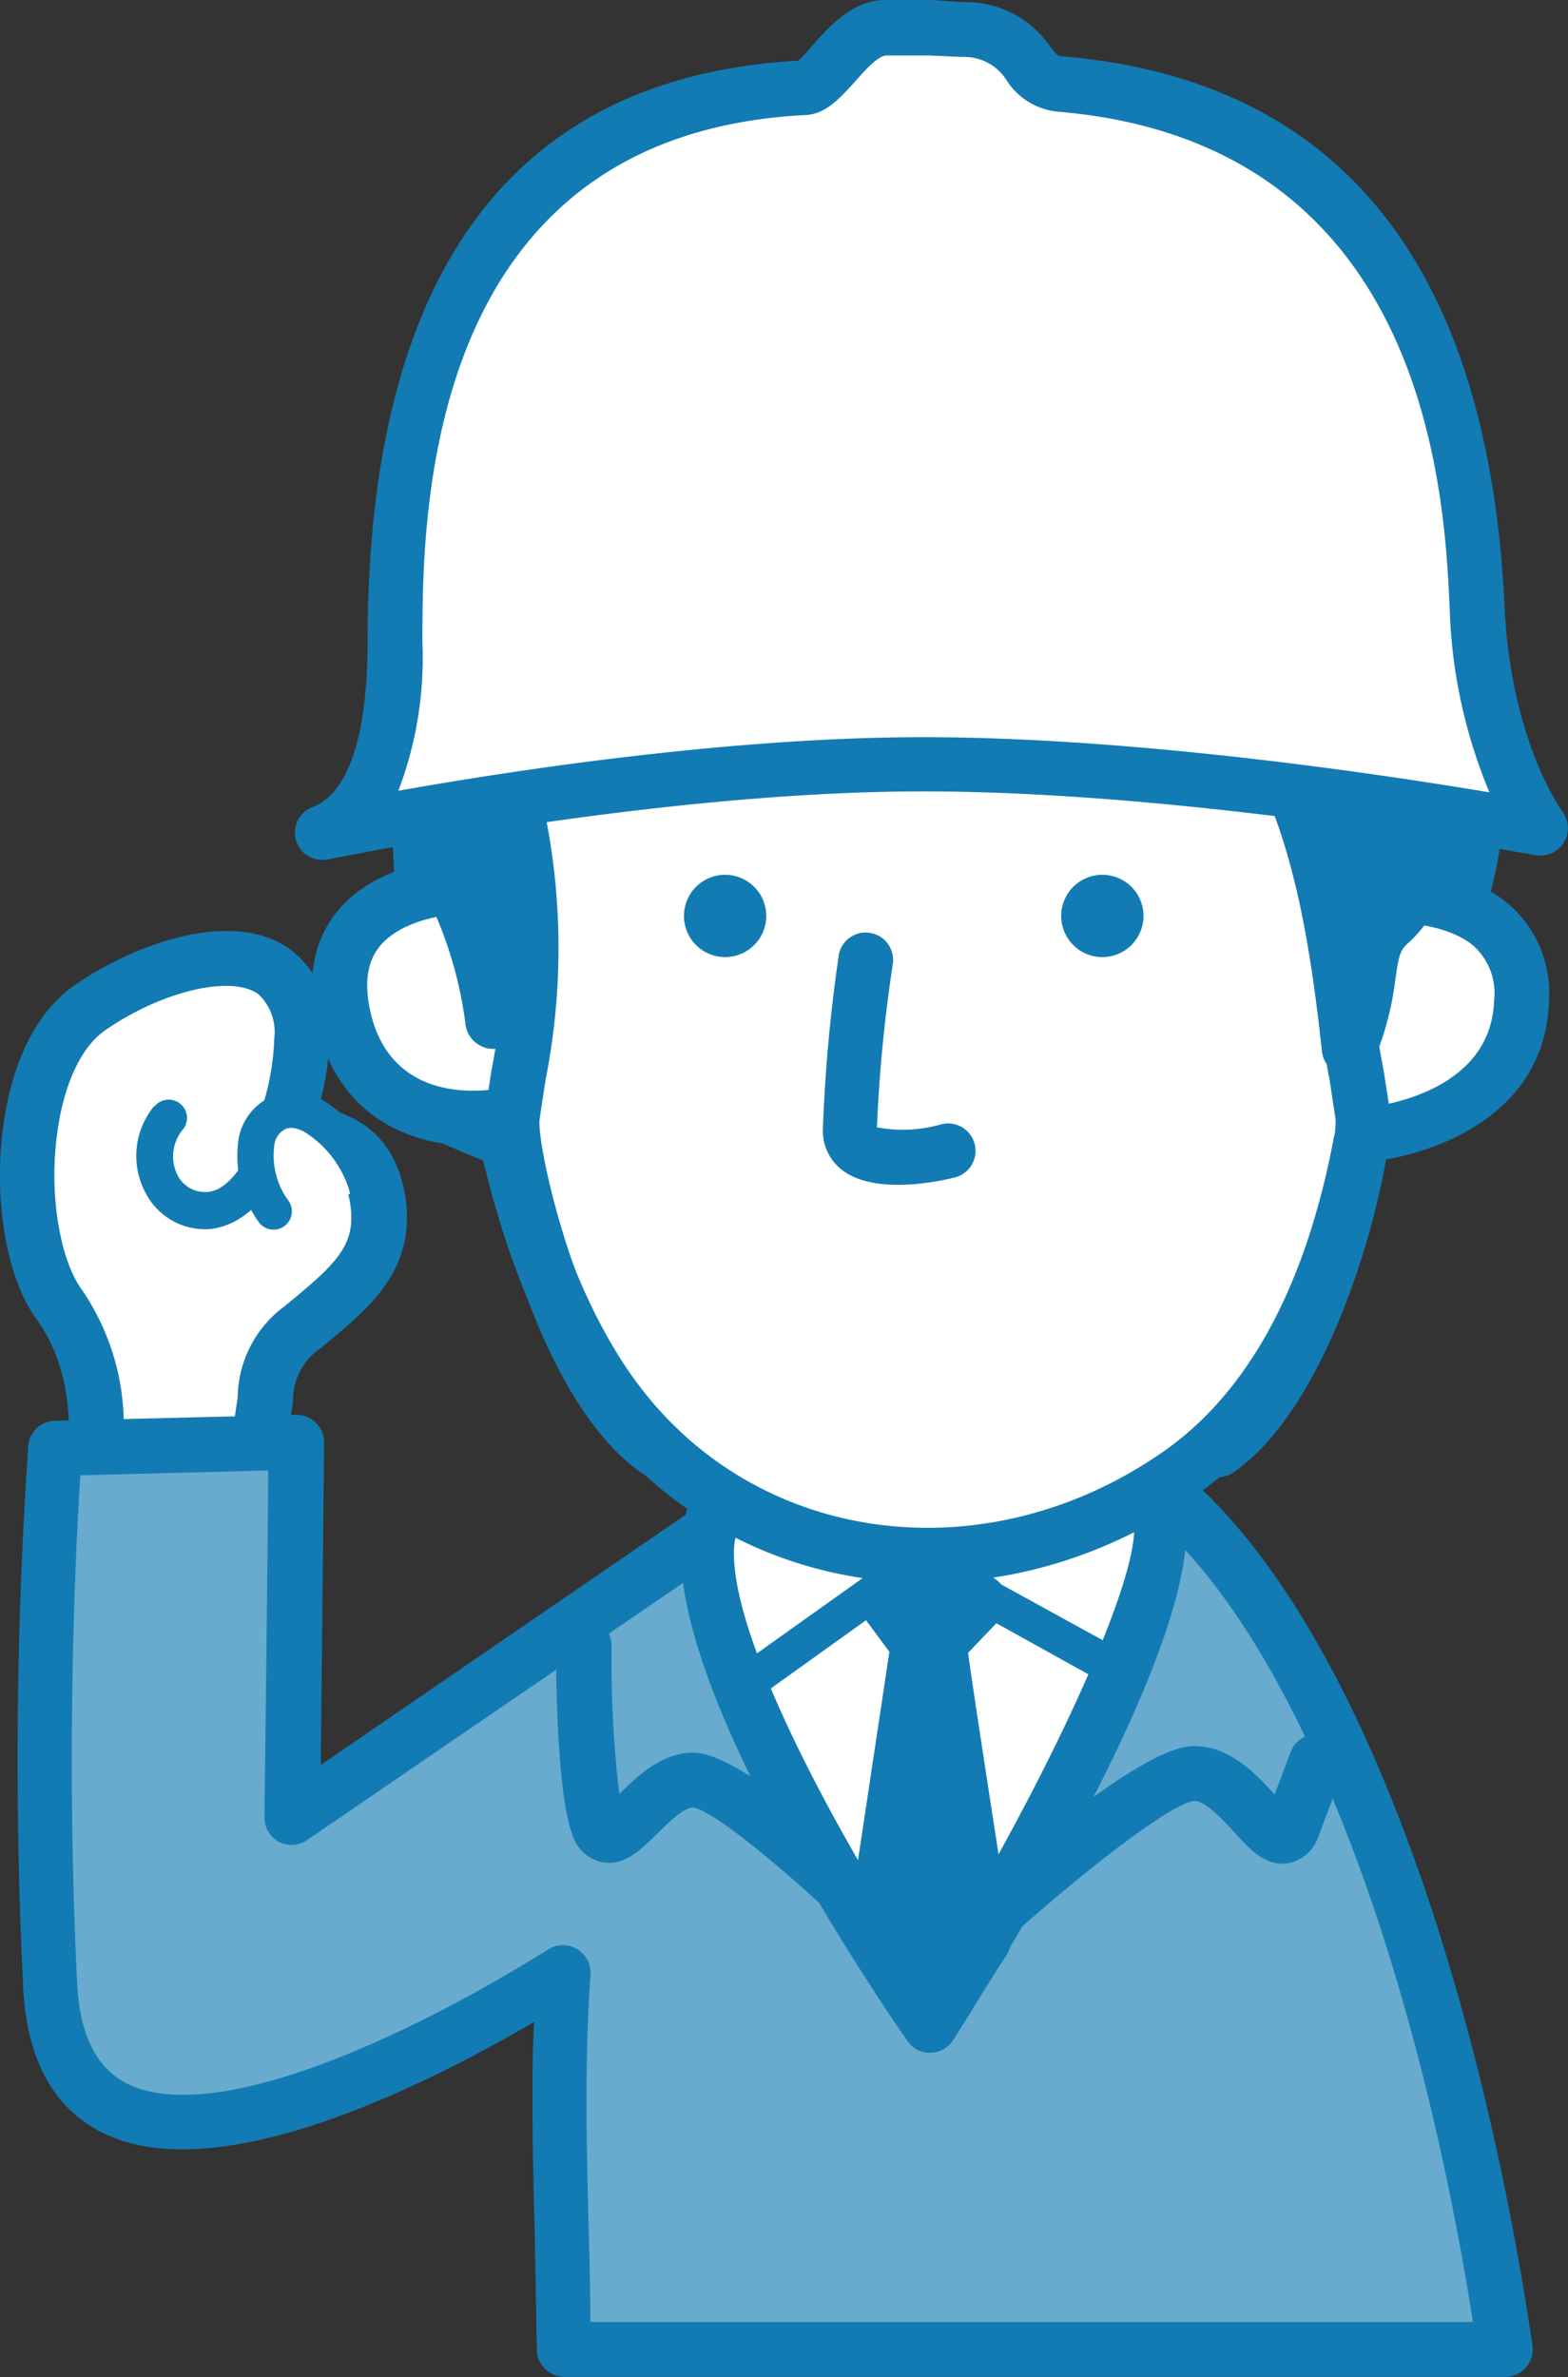
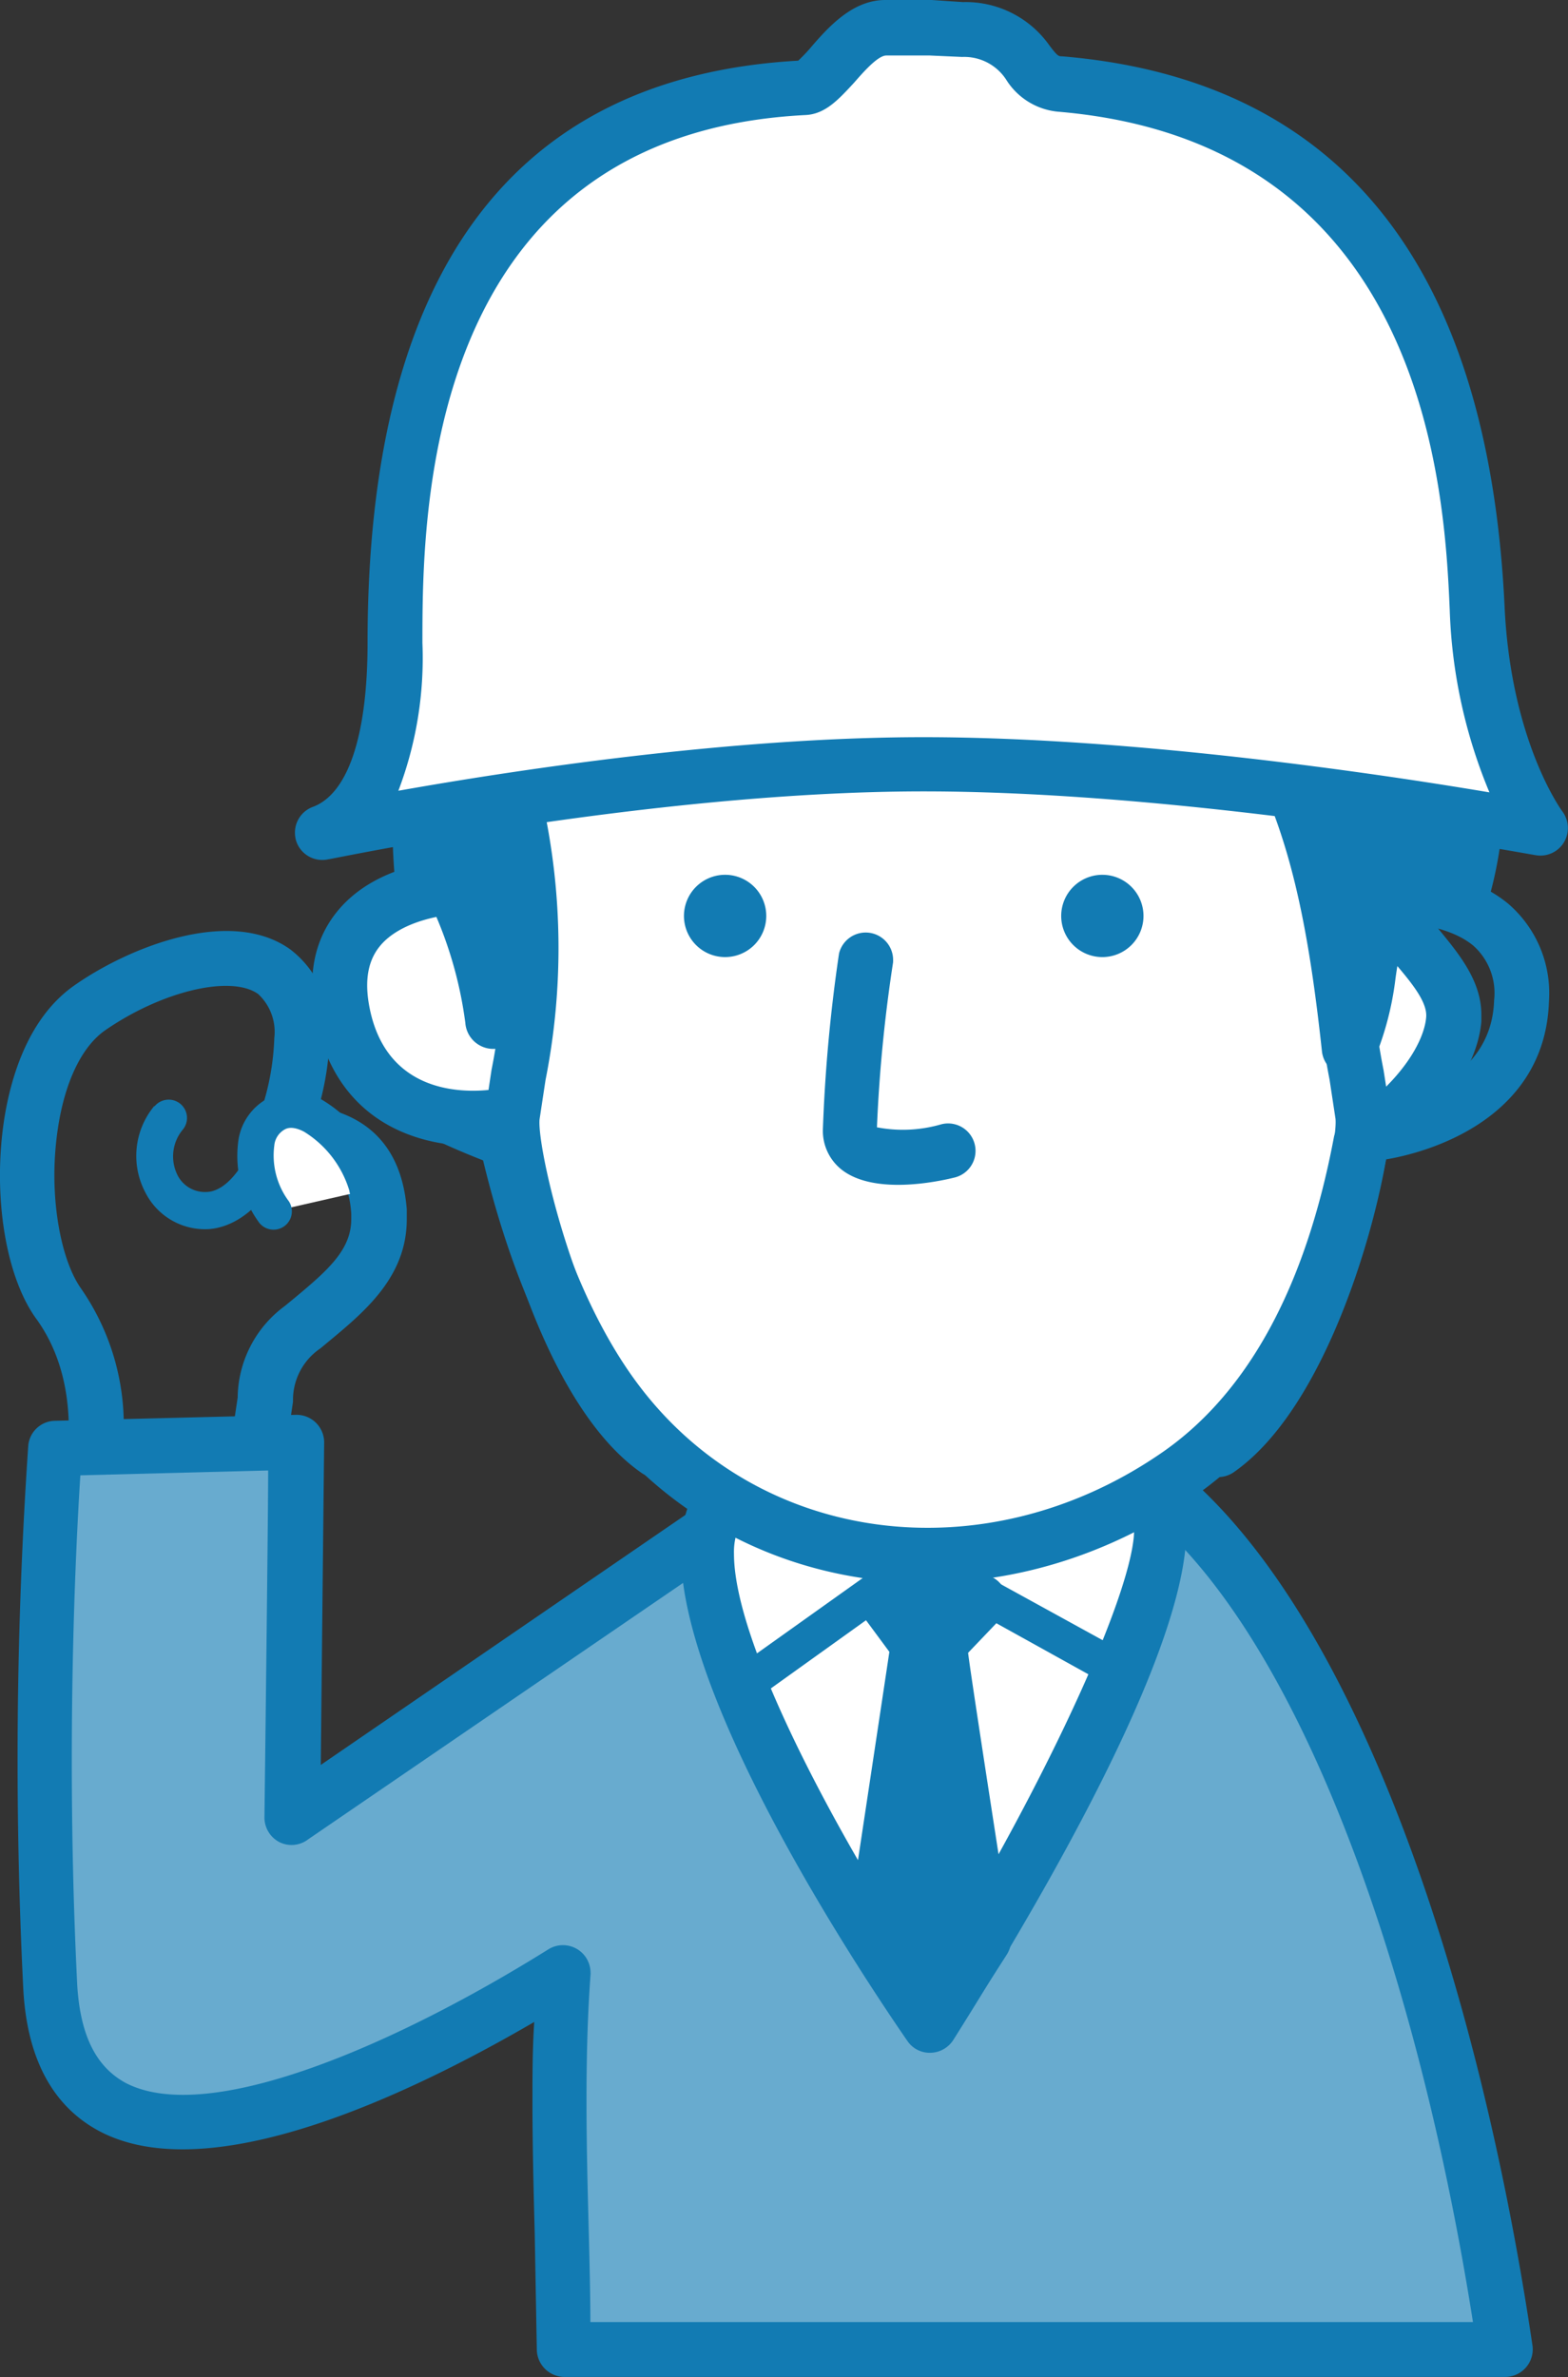
<svg xmlns="http://www.w3.org/2000/svg" width="97.18" height="147.33" viewBox="0 0 97.18 147.33">
  <rect x="0" y="0" width="97.18" height="147.33" fill="#333333" stroke="none" />
  <defs>
    <style>.cls-1{fill:#fff;}.cls-1,.cls-3,.cls-4{isolation:isolate;}.cls-2,.cls-4{fill:#127bb3;}.cls-3{fill:#68abcf;}</style>
  </defs>
  <title>車検_image04</title>
  <g id="レイヤー_2" data-name="レイヤー 2">
    <g id="コンテンツ">
-       <path class="cls-1" d="M3.65,80.82c-2.86-4-2.84-15,1.89-18.32,5.59-4,16.25-6.25,12.25,6.75-.55,1.79,5.17-.42,5.67,5.83.26,3.23-2.13,5-4.5,7a5.6,5.6,0,0,0-2.52,4.66c-.19,2.51-1.33,5.31-.41,7.79.43,1.2-10.68-1.37-10.68-1.37S7.54,86.25,3.65,80.82Z" />
      <path class="cls-2" d="M4.56,61.11C1.83,63.05.74,66.54.3,69.13c-.79,4.75,0,10,2,12.68h0C5.6,86.46,3.75,92.59,3.73,92.65A1.71,1.71,0,0,0,5,94.82c11,2.53,11.67,1.72,12.31,1a1.85,1.85,0,0,0,.46-1.22,1.82,1.82,0,0,0-.12-.65,4.74,4.74,0,0,1-.24-1.57,16.55,16.55,0,0,1,.37-2.92l.38-2.59a3.86,3.86,0,0,1,1.7-3.3l.59-.49c2.24-1.86,4.76-4,4.76-7.51,0-.2,0-.41,0-.62-.4-5-3.76-6-5.45-6.35a17.73,17.73,0,0,0,.67-4.3A6.29,6.29,0,0,0,18,58.85C14.27,56.16,7.92,58.73,4.56,61.11ZM7.67,88.59A14.86,14.86,0,0,0,5,79.83H5c-1-1.44-1.63-4.15-1.63-7a19.72,19.72,0,0,1,.26-3.16c.46-2.76,1.48-4.82,2.87-5.8C10,61.44,14.31,60.4,16,61.61a3.2,3.2,0,0,1,1,2.73,15.6,15.6,0,0,1-.79,4.41l.18,1.81a3.21,3.21,0,0,0,2.38,1.31c1.51.32,2.81.6,3,3.35,0,.11,0,.22,0,.33,0,1.88-1.37,3.12-3.54,4.92l-.57.47a7.14,7.14,0,0,0-2.93,5.68l-.33,2.21A19.37,19.37,0,0,0,14,92.39c0,.22,0,.45,0,.68-1.59-.19-4.16-.66-6.65-1.2A19.16,19.16,0,0,0,7.67,88.59Z" />
      <path class="cls-2" d="M9.57,68.54A4.84,4.84,0,0,0,9,73.89a4.14,4.14,0,0,0,3.94,2.29c1.29-.09,3.68-1,5.28-5.56a1.14,1.14,0,0,0-2.15-.74c-.84,2.44-2.08,4-3.31,4A1.9,1.9,0,0,1,11,72.83,2.59,2.59,0,0,1,11.34,70a1.13,1.13,0,1,0-1.77-1.42Z" />
      <path class="cls-1" d="M22.79,73.75c-.19-1.8-3.32-5.92-5.66-4.67-2.13,1.13-1.26,4.64-.17,6" />
      <path class="cls-2" d="M16.59,68.08a3.55,3.55,0,0,0-1.8,2.5,7,7,0,0,0,1.28,5.21,1.13,1.13,0,1,0,1.77-1.42A4.75,4.75,0,0,1,17,71a1.27,1.27,0,0,1,.65-1c.11-.06.46-.24,1.19.14a6.48,6.48,0,0,1,2.81,3.65,1.15,1.15,0,0,0,1.25,1,1.13,1.13,0,0,0,1-1.25,8.6,8.6,0,0,0-4-5.41A3.4,3.4,0,0,0,16.59,68.08Z" />
      <path class="cls-3" d="M62.45,88.55c-8.45-.1-14.11.83-18.62,6.48L18.14,112.64l.24-23.27-14.93.39a281.88,281.88,0,0,0-.31,33.38c.86,17.2,25,3.33,31.77-.89-.59,8.08,0,16.24,0,23.37H93.29C89.66,120.86,79.48,88.74,62.45,88.55Z" />
      <path class="cls-2" d="M42.72,93.73,19.88,109.39c.05-4.83.21-20,.21-20a1.71,1.71,0,0,0-1.75-1.7L3.4,88.06a1.69,1.69,0,0,0-1.65,1.56,286.32,286.32,0,0,0-.31,33.6c.22,4.36,1.83,7.36,4.78,8.9,7,3.63,19.65-2.58,26.89-6.8C33,127,33,128.61,33,130.23c0,2.77.07,5.5.14,8.19l.13,7.2a1.72,1.72,0,0,0,1.7,1.7H93.29a1.71,1.71,0,0,0,1.68-2C91,118.5,80.16,87,62.47,86.85h0C53.63,86.75,47.54,87.87,42.72,93.73ZM19.1,114,44.79,96.43a2,2,0,0,0,.37-.34c4-5.06,9-5.94,17.27-5.84h0c14.21.16,24.62,26.75,28.86,53.67H36.59c0-2-.1-5.59-.1-5.59-.07-2.66-.14-5.37-.14-8.09s.06-5.24.25-7.86a.62.62,0,0,0,0-.13,1.71,1.71,0,0,0-2.6-1.44c-9.26,5.79-21,11-26.21,8.29-1.84-1-2.8-2.94-3-6-.25-5-.34-9.72-.34-14,0-8.37.35-14.86.53-17.66l11.64-.3c0,3-.23,21.51-.23,21.52a1.72,1.72,0,0,0,.9,1.5A1.69,1.69,0,0,0,19.1,114Zm14.11,8.21v0Z" />
      <path class="cls-1" d="M57.64,125.53s18.21-28.89,13.5-33c-3.89-3.38-24.8-1.79-26.5.67C40,100,57.64,125.53,57.64,125.53Z" />
      <path class="cls-2" d="M51.75,89.42c-7.19.9-8.15,2.29-8.51,2.81-5.08,7.35,9.94,29.84,13,34.27a1.67,1.67,0,0,0,1.43.73,1.72,1.72,0,0,0,1.41-.79c7.09-11.25,18.23-30.79,13.17-35.19C68.63,88.1,56.23,88.86,51.75,89.42ZM70,93.82a1.27,1.27,0,0,1,.29,1c0,3.49-4.89,14.73-12.74,27.56-5.79-8.79-12.06-20.57-12.06-26.07A3.9,3.9,0,0,1,46,94.24C48.29,92.5,66.87,91.08,70,93.82Z" />
      <path class="cls-2" d="M56.31,95.78l-10.75,7.66a1.14,1.14,0,0,0,1.32,1.85L57.05,98l11.7,6.49a1.14,1.14,0,1,0,1.1-2L57.52,95.71A1.13,1.13,0,0,0,56.31,95.78Z" />
      <polygon class="cls-4" points="54.8 99.12 57.3 97.28 60.64 99.28 58.14 101.87 60.92 120.14 57.64 125.29 54.15 120.17 56.89 101.95 54.8 99.12" />
      <path class="cls-2" d="M56.3,95.91l-2.5,1.84a1.66,1.66,0,0,0-.68,1.11,2.28,2.28,0,0,0,0,.26,1.77,1.77,0,0,0,.33,1l1.67,2.26c-.19,1.29-2.64,17.52-2.64,17.52a2.28,2.28,0,0,0,0,.26,1.75,1.75,0,0,0,.3,1l3.49,5.12a1.7,1.7,0,0,0,2.84,0l3.29-5.14a1.74,1.74,0,0,0,.27-.92,2.11,2.11,0,0,0,0-.25S60.18,104,60,102.44l1.91-2a1.71,1.71,0,0,0,.48-1.19,1.8,1.8,0,0,0,0-.22,1.65,1.65,0,0,0-.81-1.23l-3.33-2A1.69,1.69,0,0,0,56.3,95.91Zm1.1,3.41.53.32-.36.37c-.17-.24-.19-.27-.39-.53Zm.13,9.82c.76,5,1.51,9.92,1.62,10.63-.3.45-.8,1.24-1.56,2.43-.81-1.18-1.34-2-1.66-2.44C56,119,56.77,114.15,57.53,109.14Z" />
-       <path class="cls-2" d="M34.46,102c0,.91,0,9,1,11.66a2.47,2.47,0,0,0,1.78,1.74c1.39.32,2.45-.72,3.46-1.72.67-.66,1.67-1.65,2.25-1.65,1.37.18,6.7,4.67,10.8,8.75a1.7,1.7,0,1,0,2.4-2.4c-3.65-3.64-10.22-9.75-13.2-9.75-1.94,0-3.45,1.46-4.57,2.56a69.88,69.88,0,0,1-.48-8.77V102a1.7,1.7,0,0,0-3.4,0Z" />
-       <path class="cls-2" d="M80,108.56l-1,2.66,0,0c-1.17-1.28-2.78-3-5-3-3.31,0-11.74,7.49-15.2,10.7a1.7,1.7,0,1,0,2.31,2.5c5-4.62,11.35-9.66,12.91-9.8.69,0,1.76,1.16,2.47,1.93,1,1.12,2,2.17,3.4,1.92a2.46,2.46,0,0,0,1.83-1.67l1.53-4.09a1.65,1.65,0,0,0-1-2.13A1.75,1.75,0,0,0,80,108.56Z" />
      <path class="cls-1" d="M84.87,41.16c.45,4.34.75,8.81.79,13.25,0,3.22,4.73,5.64,4.46,8.75-.21,2.34-2.25,5.25-5.72,7.61-1.66,8.85-5.16,16.4-11.54,20.75-11.12,7.56-26.24,6.31-34.51-4.45-3.24-4.22-5.52-10-7-16.41-8.51-3.25-7.21-4.29-7.51-7.25s5.65-7.7,5.71-10.75a55.09,55.09,0,0,1,2.89-17.44c4.91-13.24,11.85-15.94,27.67-16C77.46,19.23,83.18,25,84.87,41.16Z" />
      <path class="cls-2" d="M60.14,17.56c-15.55,0-23.89,2.58-29.26,17.07a56.11,56.11,0,0,0-3,18c0,.9-1.37,2.69-2.47,4.12-1.6,2.1-3.26,4.27-3.26,6.42,0,.14,0,.28,0,.41l.06,1c.1,3.26,1.26,4.79,7.73,7.34,1.63,6.74,4,12.21,7,16.19,8.59,11.18,24.42,13.25,36.82,4.81C79.89,88.79,84,81.64,85.93,71.71c3.43-2.5,5.64-5.59,5.88-8.4,0-.14,0-.28,0-.42,0-2.08-1.37-3.74-2.58-5.22-.92-1.13-1.88-2.3-1.89-3.28,0-4.17-.31-8.68-.8-13.4h0C84.73,23.44,78.07,17.53,60.14,17.56ZM39.7,86c-2.85-3.71-5.16-9.16-6.66-15.75A1.71,1.71,0,0,0,32,69.07c-6.3-2.4-6.32-3.09-6.36-4.59l-.07-1.24c-.1-.94,1.44-3,2.56-4.43,1.61-2.11,3.12-4.1,3.16-6.11a52.58,52.58,0,0,1,2.79-16.88C38.74,23.23,45,21,60.14,21c16,0,21.41,4.74,23,20.38h0c.48,4.62.75,9,.79,13.08,0,2.18,1.42,3.89,2.66,5.4,1,1.18,1.88,2.3,1.8,3.19-.12,1.46-1.5,4-5,6.35a1.71,1.71,0,0,0-.72,1.09c-1.76,9.35-5.4,16-10.83,19.66C61,97.52,47.18,95.77,39.7,86Z" />
      <path class="cls-2" d="M52,59.1A98.08,98.08,0,0,0,51,70a3.06,3.06,0,0,0,1.17,2.5c2,1.56,5.87.76,7,.48a1.7,1.7,0,0,0-.82-3.3,8.54,8.54,0,0,1-4,.19,92.18,92.18,0,0,1,1-10.22,2.29,2.29,0,0,0,0-.25A1.7,1.7,0,0,0,52,59.1Z" />
-       <path class="cls-1" d="M82.62,55.75C85,55.23,94.53,54.51,94.3,62s-9.27,8.3-9.74,8.3" />
      <path class="cls-2" d="M82.25,54.08A1.7,1.7,0,1,0,83,57.41c1.7-.38,6.15-.59,8.31,1.2A3.94,3.94,0,0,1,92.6,62c-.19,6.07-8,6.65-8.06,6.66a1.72,1.72,0,0,0-1.66,1.72A1.69,1.69,0,0,0,84.55,72c1.83,0,11.19-1.64,11.45-9.95A7.31,7.31,0,0,0,93.46,56C90,53.16,84.21,53.65,82.25,54.08Z" />
      <path class="cls-1" d="M29.12,54.91c-2.4,0-9.54,1-7.8,8.3s9.34,6.05,9.8,5.95" />
      <path class="cls-2" d="M20.86,56.54c-1.47,1.84-1.87,4.22-1.19,7.06,1.82,7.64,9.14,7.8,11.81,7.22a1.68,1.68,0,0,0,1.29-2,1.71,1.71,0,0,0-2-1.32c-.26,0-6.38,1.21-7.79-4.69-.42-1.79-.25-3.15.54-4.14,1.33-1.66,4.24-2.07,5.59-2.06a1.7,1.7,0,0,0,0-3.4C28.21,53.2,23.44,53.31,20.86,56.54Z" />
      <path class="cls-2" d="M47.49,56.79A2.55,2.55,0,1,1,45,54.22,2.55,2.55,0,0,1,47.49,56.79Z" />
      <path class="cls-2" d="M70.87,56.79a2.55,2.55,0,1,1-2.52-2.57A2.55,2.55,0,0,1,70.87,56.79Z" />
      <path class="cls-4" d="M79.66,15.6c-7.2-3.9-6.78-.47-12.87-5.79C53.39-1.9,35.16,12.76,30.62,21.5c-3,5.75-7.43,13.44-5,25C29.46,44,44.36,40.26,48.36,38c6.48-3.72-1.48,3.37-2.49,8.18,4.93-.07,22.12-9.48,24.58-9.89C79.62,43.66,82.12,51.41,83.58,65c1.79-4.33.65-6.19,2.54-7.83C88.59,55,87.51,52,90.66,55.1c2.08-7.38-.17-13.71-1-21.5C88.9,26.42,86,19,79.66,15.6Z" />
      <path class="cls-2" d="M51.5,4.14C41,6.12,32.06,15,29.11,20.71l-.42.81c-3,5.78-7.18,13.71-4.74,25.33a1.69,1.69,0,0,0,1,1.21,1.68,1.68,0,0,0,1.58-.14c1.83-1.18,7.05-2.88,11.65-4.38,3.2-1,6.22-2,8.49-2.95a16.6,16.6,0,0,0-2.48,5.2,2.21,2.21,0,0,0,0,.35,1.75,1.75,0,0,0,.39,1.09,1.71,1.71,0,0,0,1.34.61c3.24,0,9.78-3,18-6.88,2.33-1.1,4.88-2.3,6.16-2.8,8.29,7,10.49,14.38,11.85,27a1.7,1.7,0,0,0,3.26.47,19,19,0,0,0,1.3-5c.19-1.32.26-1.72.78-2.18A7.67,7.67,0,0,0,89.09,56l.38.36a1.69,1.69,0,0,0,2.83-.75,25,25,0,0,0,.92-6.87,58,58,0,0,0-1-9.32l-.86-5.95c-.56-5.32-2.72-14.9-10.88-19.31a19.31,19.31,0,0,0-6.81-2.45C72,11.38,71,11.19,67.91,8.53A18.81,18.81,0,0,0,51.5,4.14ZM26.61,40c0-7.14,2.77-12.43,5.09-16.86l.42-.81c2.57-4.93,10.7-13,20-14.8a15.35,15.35,0,0,1,13.54,3.61c3.51,3.07,5.14,3.53,7.41,3.92a16.27,16.27,0,0,1,5.77,2.09h0c6.79,3.67,8.63,12,9.12,16.68l.88,6.14a53.94,53.94,0,0,1,1,8.76,22.33,22.33,0,0,1-.3,3.53,2.42,2.42,0,0,0-1.17-.12,3,3,0,0,0-2.12,2A5.2,5.2,0,0,1,85,55.88a5.68,5.68,0,0,0-.89,1c-1.72-9.16-4.9-15.71-12.59-21.93a1.69,1.69,0,0,0-1.35-.36c-1.08.19-3.4,1.26-7.74,3.31A142.58,142.58,0,0,1,48.7,43.8c.65-1.13,1.42-2.26,2.09-3.21C51.84,39.08,52.6,38,52.6,37a1.78,1.78,0,0,0-.51-1.21c-1.18-1.29-2.91-.3-4.58.66s-6.13,2.43-10.37,3.82c-3.9,1.27-7.64,2.49-10.21,3.61A29.56,29.56,0,0,1,26.61,40ZM80.47,14.11h0Z" />
      <path class="cls-4" d="M26.22,55.12c3-3.5,4.83,12.37,4.15,7-.49-3.73.75-17,2-24.75.33-2.09-6.25,4.75-6.25,10A49.6,49.6,0,0,0,26.22,55.12Z" />
      <path class="cls-2" d="M31.13,35.6c-1.94,1-6.72,6.76-6.72,11.81l0,1.31a36.76,36.76,0,0,0,.16,6.67,1.69,1.69,0,0,0,1.2,1.32,1.75,1.75,0,0,0,1.19-.08,25,25,0,0,1,1.88,6.77s0,0,0,0h0A1.74,1.74,0,0,0,30.77,65a1.69,1.69,0,0,0,1.42-1.76c0-.08,0-.17,0-.27h0v0a.41.41,0,0,0,0-.11l-.11-.85a19.17,19.17,0,0,1-.1-2.13A180.33,180.33,0,0,1,34,37.68a2,2,0,0,0,0-.41,1.94,1.94,0,0,0-.78-1.59A2,2,0,0,0,31.13,35.6ZM27.71,51.72c0-1,0-2,.07-2.87l0-1.44a11.46,11.46,0,0,1,2.23-5.76c-.49,3.76-.94,8.09-1.21,11.94a2.82,2.82,0,0,0-1.1-.6h0C27.72,52.57,27.71,52.15,27.71,51.72Z" />
      <path class="cls-1" d="M20,51.6s20-4.25,37.25-4.25,38.25,4,38.25,4-3.5-4.5-3.93-13.67c-.39-8.2-1.87-30.5-25.87-32.5C63.33,5,64,2,59.61,1.83c-3.34-.14-1.82-.13-4.75-.13-2.2,0-3.79,3.67-5,3.73C25.09,6.68,24.48,30.54,24.48,39.85,24.48,43.35,24.1,50.07,20,51.6Z" />
      <path class="cls-2" d="M54.86,0c-2,0-3.49,1.65-4.54,2.86a9.73,9.73,0,0,1-.85.9c-17.71,1-26.69,13.16-26.69,36.09,0,5.74-1.21,9.35-3.39,10.16a1.7,1.7,0,0,0-1.11,1.59,1.84,1.84,0,0,0,.06.47,1.7,1.7,0,0,0,2,1.19c.2,0,20-4.21,36.9-4.21S95,53,95.16,53a1.7,1.7,0,0,0,1.76-.78,1.72,1.72,0,0,0-.09-1.93S93.64,46,93.25,37.6C92.24,16.4,83,4.92,65.82,3.49c-.21,0-.27,0-.77-.66A6.35,6.35,0,0,0,59.68.13L57.75,0,55.56,0ZM26.18,39.85c0-7.79,0-31.52,23.75-32.72,1.24-.06,2.07-1,3-2,.55-.63,1.47-1.69,2-1.69h.7l2,0,2,.09A3.1,3.1,0,0,1,62.4,5a4.25,4.25,0,0,0,3.14,1.92c22.94,1.91,24,23.71,24.31,30.88a32,32,0,0,0,2.46,11.31c-6.72-1.13-22-3.42-35.08-3.42-12,0-25.44,2.06-32.54,3.32A23.16,23.16,0,0,0,26.18,39.85Z" />
      <path class="cls-2" d="M31.65,48.43a1.71,1.71,0,0,0-1.34,2,38.65,38.65,0,0,1,.15,15.9L30.06,69c-.28,2.48,2.92,17.58,9.7,22.29a1.7,1.7,0,1,0,1.94-2.8c-5.33-3.7-8.45-17.16-8.26-19.11l.37-2.44a42,42,0,0,0-.16-17.13A1.71,1.71,0,0,0,31.65,48.43Z" />
      <path class="cls-2" d="M82.57,49.77A42.22,42.22,0,0,0,82.4,66.9l.37,2.44c.2,2-2.93,15.41-8.25,19.11a1.69,1.69,0,0,0-.43,2.37,1.71,1.71,0,0,0,2.37.43c6.77-4.71,10-19.81,9.7-22.29l-.41-2.63a38.65,38.65,0,0,1,.15-15.9,1.7,1.7,0,1,0-3.33-.66Z" />
    </g>
  </g>
</svg>